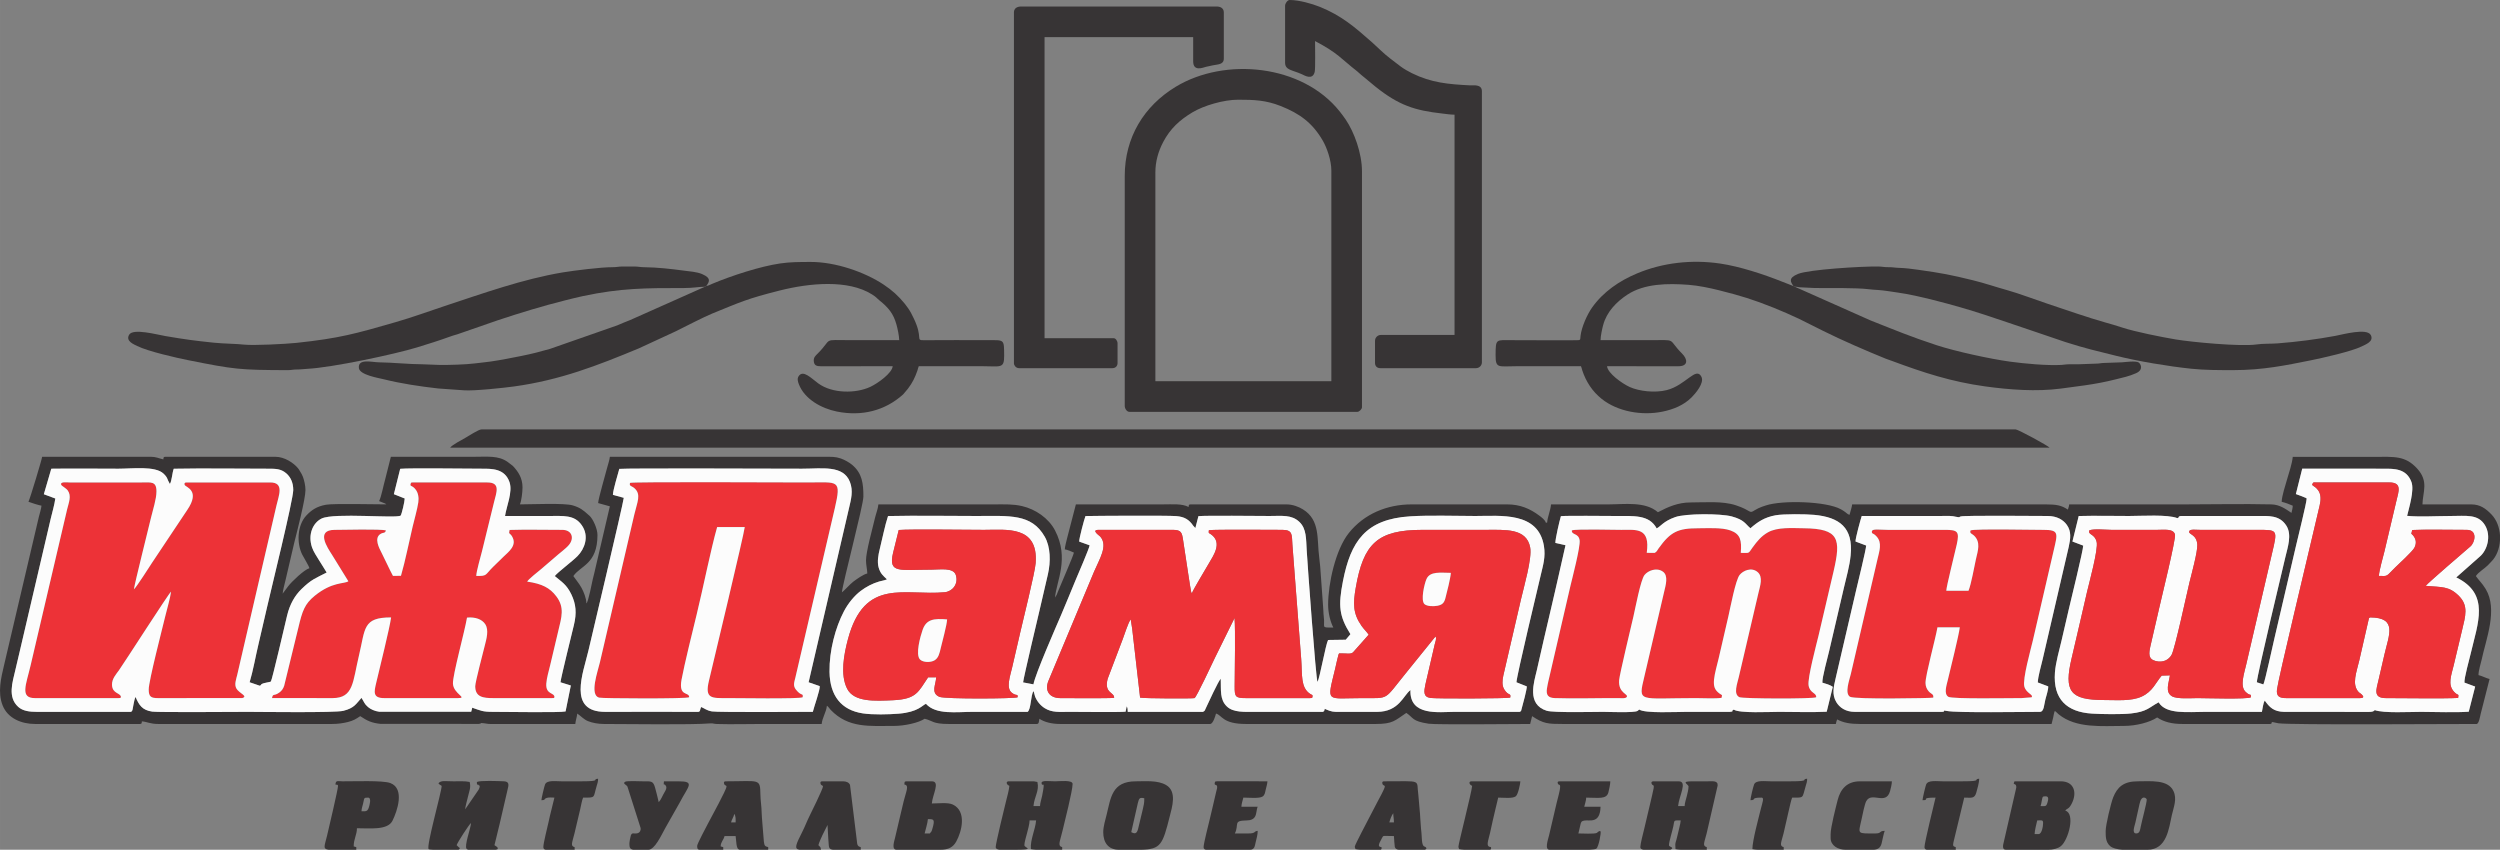
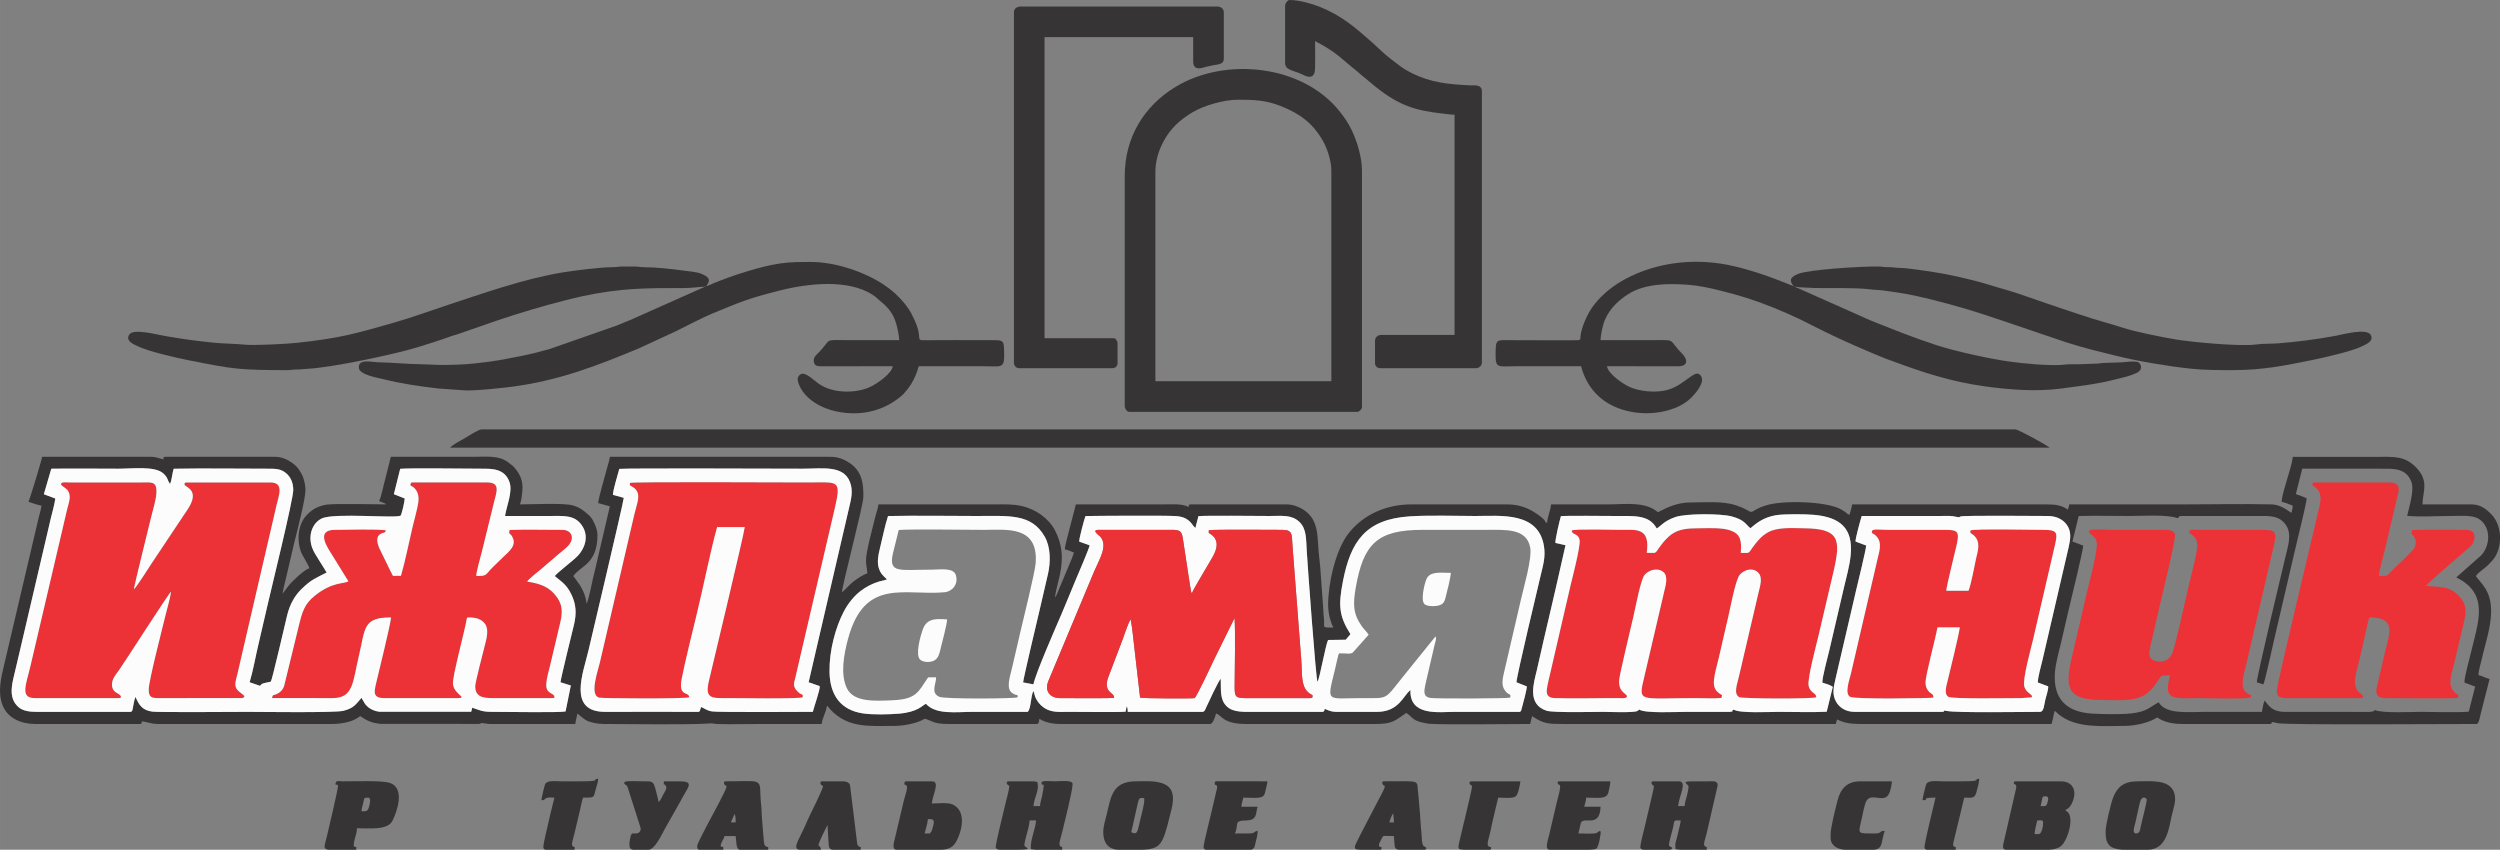
<svg xmlns="http://www.w3.org/2000/svg" xml:space="preserve" width="349.979mm" height="118.957mm" version="1.1" style="shape-rendering:geometricPrecision; text-rendering:geometricPrecision; image-rendering:optimizeQuality; fill-rule:evenodd; clip-rule:evenodd" viewBox="0 0 145549 49472">
  <rect x="0" y="0" width="145549" height="49472" fill="#808080" stroke="none" />
  <defs>
    <style type="text/css">
   
    .fil0 {fill:#373435}
    .fil1 {fill:#ED3237}
    .fil2 {fill:#FCFCFC}
   
  </style>
  </defs>
  <g id="Слой_x0020_1">
    <g id="_730531520">
      <path class="fil0" d="M90875 30051c406,-38 2557,-10 3143,-10 1127,0 1995,-82 2433,722 233,-114 385,-412 1081,-658 609,-216 2657,-212 3292,-38 743,204 779,432 1086,688 405,-355 811,-641 1475,-757 461,-81 1737,-70 2238,-23 1460,138 2289,733 2119,2371 -68,654 -241,1221 -386,1854l-861 3692c-93,398 -413,1546 -398,1852 205,62 448,127 608,243l-355 1450c-889,42 -1865,7 -2770,7 -529,0 -2327,96 -2641,-132 -209,114 73,98 -240,134l-2507 -2c-555,0 -2432,100 -2758,-135l-93 78c-177,124 -1775,57 -2006,57 -516,0 -2890,60 -3289,-65 -1183,-372 -729,-1680 -578,-2336 279,-1215 545,-2418 839,-3639 146,-606 276,-1205 419,-1818l417 -1844 -591 -134c4,-272 240,-1276 323,-1557zm54674 1126l0 286c-29,476 -201,932 -502,1231l-203 214c-208,210 -536,386 -699,630 159,236 361,406 572,756 722,1196 17,2916 -240,4128 -50,240 -180,603 -180,882 225,53 432,178 645,228l-516 2026c-37,146 -102,592 -243,592 -1531,0 -10813,62 -11534,-40 -152,-21 -238,-62 -381,-74 -23,84 -9,114 -114,114l-5085 0c-635,0 -1097,-124 -1480,-380 -426,285 -1221,493 -1935,493 -1281,0 -2779,157 -3801,-677 -91,-74 -124,-130 -221,-195 -53,110 -66,248 -99,394 -32,143 -62,237 -91,365l-11156 0c-573,0 -959,-70 -1329,-266 -35,75 -54,175 -76,266l-15899 0c-861,0 -1124,-14 -1784,-456 -35,153 -78,303 -113,456 -676,0 -5476,50 -5905,-15 -997,-151 -874,-342 -1305,-630 -669,447 -777,645 -1784,645l-7551 0c-1375,0 -1385,-511 -1746,-607 -31,135 -173,607 -341,607l-8728 0c-490,0 -918,-106 -1214,-304 -33,141 -7,304 -152,304l-5123 0c-965,0 -927,-193 -1404,-304 -356,239 -1178,417 -1783,417 -1430,0 -2657,143 -3691,-938 -84,-88 -122,-174 -218,-238 -30,363 -274,706 -303,1063 -1164,0 -2328,0 -3492,0 -870,0 -1749,28 -2619,1 -188,-6 -201,-49 -372,-35 -1131,93 -4808,34 -6192,34 -346,0 -674,-63 -933,-167 -248,-100 -418,-304 -622,-440 -17,200 -98,406 -114,607l-4935 1c-184,-2 -215,-26 -381,-42 -323,-33 -52,4 -301,37l-5724 -2c-518,-54 -781,-182 -1182,-450 -246,166 -385,257 -720,343 -258,66 -586,113 -911,113l-10132 0c-462,0 -626,-125 -949,-152 -9,107 1,152 -114,152l-6109 0c-780,0 -1582,-323 -1882,-1078 -305,-764 -89,-1620 91,-2383l2019 -8604c44,-177 137,-466 151,-645 -102,-8 -675,-187 -758,-227 107,-225 785,-2481 796,-2618l6339 -1c286,0 460,92 720,153 8,-107 -1,-152 113,-152l6413 0c527,0 1061,357 1309,664 10,13 48,62 50,64 43,61 50,82 86,142 57,97 110,174 155,300 69,192 146,496 146,765 0,525 -494,2435 -645,3035l-524 2245c-52,209 -142,550 -159,752l324 -434c195,-260 936,-967 1232,-1046 -10,-108 -343,-643 -418,-796 -330,-662 -291,-1702 236,-2268 303,-325 613,-536 1150,-633 425,-78 2876,-21 3509,-21 -42,-36 1,-14 -92,-60l-325 -129c138,-289 255,-937 355,-1277l328 -1303c1581,0 3162,0 4743,0 895,0 1503,-89 2055,297l301 230c324,342 566,713 566,1256 0,276 -64,804 -152,986 700,0 2587,-91 3088,62 419,128 604,278 898,544l81 71c191,188 449,736 449,1106 0,1705 -997,1783 -1404,2391 155,231 337,428 481,695 114,212 278,596 278,898 117,-86 331,-1250 372,-1411 62,-251 113,-443 169,-704l825 -3538c-227,-53 -447,-134 -683,-190 26,-313 409,-1595 516,-2025 53,-212 151,-476 167,-668l12484 0c421,0 633,-17 965,98 222,77 496,233 656,368 591,496 656,1097 656,1848 0,503 -1210,5066 -1252,5577 132,-88 470,-477 666,-624 194,-145 573,-420 814,-476 -5,-234 -76,-493 -76,-759 0,-508 377,-1855 523,-2474 58,-245 177,-541 198,-789 2251,0 4503,0 6754,0 632,0 1079,-23 1609,99 784,180 1551,706 1921,1418 849,1634 80,2946 -1,3909l100 -167c28,-68 37,-98 63,-164 174,-440 877,-2027 938,-2287 -92,-49 -412,-180 -531,-190 3,-163 107,-535 144,-691l501 -1927 5047 0c585,0 1127,-54 1517,152 9,-107 0,-152 114,-152l5579 0c371,0 719,141 962,290 1016,625 807,1738 945,2773 41,307 87,822 103,1149l125 1734c21,156 12,384 38,569 93,687 -206,656 559,656 -166,-313 -304,-848 -304,-1328 0,-1230 434,-3214 1208,-4180 884,-1103 2212,-1663 3649,-1663l5578 0c747,0 1328,257 1855,650 129,97 340,249 384,413l76 0c29,-349 199,-714 228,-1063 1113,0 2226,0 3339,0 924,0 2141,-190 2884,456 582,-308 1173,-569 1897,-569 836,0 1854,-95 2643,165 952,314 739,519 1107,282 67,-43 128,-73 196,-107 143,-70 268,-108 441,-166 947,-315 3515,-248 4363,221 91,50 175,102 255,162 92,69 143,134 254,163 40,-169 139,-452 152,-607l11270 0c622,0 916,53 1290,304 29,-123 65,-167 76,-304 2239,0 4478,0 6717,0 1666,0 3387,-41 5048,-1 486,12 815,253 1175,495 29,-122 73,-276 76,-418 -161,-77 -456,-183 -645,-227 7,-326 219,-981 317,-1315 108,-369 298,-938 328,-1303 1581,0 3162,0 4743,0 1177,0 1805,-79 2502,685 685,752 323,1357 306,2084l2846 0c518,0 848,250 1167,579 312,321 475,773 503,1234zm-82719 354c-9,-170 296,-1316 366,-1486 543,-15 4745,-40 5279,2 494,38 753,209 996,563l122 133 179 -693c488,-46 3394,-9 4134,-9 741,0 1290,-88 1746,347 417,398 384,981 425,1670 43,735 535,7502 628,7645 131,-225 476,-2188 616,-2443l1028 -15 273 -323c-659,-1054 -718,-1647 -436,-3088 452,-2312 1315,-3610 3911,-3773 1193,-75 2577,-20 3800,-20 1472,0 3658,-263 3990,1745 105,638 -51,1118 -182,1682 -125,536 -1400,5851 -1418,6254l603 240c14,130 -231,1074 -304,1315 -45,150 0,101 -109,167 -1264,0 -2529,0 -3794,0 -885,0 -2627,275 -2567,-1267 -410,295 -653,1266 -1949,1268l-2392 0c-265,-2 -463,-95 -644,-177 -79,164 26,92 -114,176 -1302,0 -2605,0 -3908,0 -639,0 -1297,52 -1678,-311 -426,-405 -337,-942 -360,-1617 -130,111 -753,1466 -863,1703 -61,132 -49,165 -173,225l-4378 0c-6,-170 1,-210 -60,-324l-66 315c-338,37 -2722,9 -3275,9 -571,0 -1003,55 -1432,-214 -243,-152 -458,-403 -566,-691 -34,-91 -45,-219 -89,-302 -165,230 -136,1057 -341,1207 -1063,0 -2125,0 -3188,0 -953,0 -2148,185 -2732,-468 -214,82 -449,482 -1590,574 -596,48 -1495,70 -2078,-16 -1269,-188 -1925,-1036 -1946,-2419 -20,-1244 352,-2598 838,-3523 253,-483 617,-916 975,-1187 316,-239 687,-437 1083,-552 127,-37 334,-65 448,-126 -215,-202 -386,-331 -486,-694 -90,-327 -18,-728 63,-1050 153,-610 302,-1385 486,-1939 1707,-37 3455,-3 5167,-3 1898,0 3185,-152 3958,1208 337,592 352,1450 184,2179 -163,705 -319,1377 -486,2094 -77,330 -942,3965 -960,4207l603 114c104,-598 1360,-3455 1616,-4052 274,-638 553,-1335 833,-2005 135,-323 792,-1837 822,-2038l-608 -217zm45198 -4c-14,-172 296,-1293 361,-1485l4564 -1c245,0 508,-16 745,12 80,10 272,59 316,57 174,-8 -14,4 134,-42 223,-70 4461,-27 5066,-27 546,0 911,228 1118,520 268,379 218,789 109,1275l-1522 6562c-80,352 -269,980 -279,1335l606 228c16,167 -116,577 -165,763 -78,292 -71,720 -322,720 -892,0 -4860,67 -5424,-54 -325,-69 18,54 -306,54l-5047 0c-536,0 -886,-254 -1075,-571 -259,-437 -156,-875 -42,-1359l1202 -5166c89,-389 579,-2371 581,-2587l-620 -234zm-72345 -2718c13,-312 284,-1168 372,-1510 385,-49 9774,-11 10643,-11 1165,0 2397,-227 2785,771 204,527 66,1013 -56,1532l-2350 10131 647 224c28,213 -336,1210 -402,1498 -452,0 -5551,35 -5878,-26 -325,-61 -399,-167 -628,-255 -86,205 -31,249 -151,281 -1809,0 -3618,-6 -5427,0 -2216,7 -1285,-2259 -979,-3570 63,-268 2031,-8584 2057,-8891l-633 -174zm104459 1224c712,70 1774,8 2523,8 915,0 1610,-128 2011,538 384,639 121,1485 -321,1841l-1353 1197c1986,963 1252,2669 841,4435 -76,327 -383,1419 -364,1688l624 233 -373 1462c-851,60 -1896,9 -2772,9 -662,0 -2186,87 -2695,-100 -39,1 -22,103 -339,103l-4936 -2c-616,-10 -859,-272 -1134,-656 -99,150 -122,467 -167,655 -1097,0 -2193,0 -3290,0 -1025,0 -2291,164 -2722,-556 -551,295 -670,547 -1611,650 -544,60 -1707,44 -2271,8 -1462,-92 -2272,-837 -2156,-2393 44,-584 256,-1304 384,-1853 142,-609 285,-1229 429,-1850 116,-500 837,-3431 834,-3685l-627 -238 365 -1484c969,-26 1968,-2 2935,-2 728,0 2243,-101 2809,126 196,-92 -33,-69 189,-126 1493,0 2985,0 4478,0 627,0 1281,-67 1680,567 333,529 76,1247 -59,1825 -126,542 -1658,6917 -1662,7289l381 125c99,-187 541,-2263 641,-2671l1263 -5419c108,-467 604,-2450 618,-2734 -8,-7 -21,-26 -25,-18 -5,8 -20,-14 -26,-17l-245 -101c-125,-46 -224,-84 -334,-123l371 -1480c1595,1 3177,4 4759,4 601,-1 1310,-12 1600,778 174,475 -138,1476 -253,1967zm-110739 8c831,6 1664,0 2496,0 926,0 1539,-81 1972,539 451,644 162,1380 -250,1797 -307,310 -1146,936 -1323,1161 400,339 685,485 964,1065 276,575 317,1090 151,1782 -134,558 -741,2999 -783,3337l603 187 -306 1511c-329,78 -3432,22 -4216,24 -632,2 -711,-70 -1217,-242l-61 233 -5359 1c-253,-30 -503,-147 -649,-273 -223,-191 -212,-279 -379,-532 -323,343 -395,585 -1060,753 -487,122 -4843,60 -5542,60 -602,0 -5216,37 -5580,-14 -582,-83 -772,-378 -972,-854 -62,110 -91,302 -121,441 -51,240 -38,396 -158,427 -1821,0 -3643,-4 -5464,0 -445,1 -826,-53 -1090,-292 -633,-573 -322,-1456 -171,-2122 85,-373 177,-746 259,-1101 343,-1483 694,-2955 1037,-4440l774 -3313c90,-377 212,-784 262,-1153l-668 -249 434 -1486c1299,-19 2609,0 3906,0 816,0 2143,-174 2627,285 265,251 188,300 371,603 113,-167 136,-662 226,-886 1811,-34 3651,-1 5466,-2 474,-1 777,4 1085,270 238,205 407,526 406,971 -2,572 -1319,5910 -1506,6737 -166,733 -336,1474 -514,2218 -173,722 -315,1553 -520,2237l594 204c154,-89 -6,-18 107,-96 128,-87 483,-104 538,-155 61,-57 851,-3450 940,-3827 162,-684 464,-1185 841,-1552 581,-565 798,-619 1465,-962 -134,-240 -287,-453 -438,-707 -139,-234 -327,-497 -416,-762 -250,-743 52,-1426 559,-1674 727,-356 4396,11 4605,-175 74,-132 225,-794 235,-992l-632 -252 368 -1477c615,-53 3869,-6 4767,-6 581,-1 1326,-10 1598,785 195,570 -184,1422 -261,1968z" />
      <path class="fil1" d="M2035 40644l4857 0c152,0 83,0 150,-50 -2,-264 -504,-188 -522,-719 -12,-360 252,-635 401,-846 363,-517 2906,-4490 3036,-4582 -52,399 -220,950 -323,1378 -175,729 -977,3820 -977,4314 0,431 136,505 550,505l4896 -3c363,-104 -175,-279 -336,-548 -145,-241 -15,-548 46,-814l1140 -4926c257,-1111 508,-2190 766,-3298 127,-545 253,-1078 378,-1632 128,-567 473,-1336 -363,-1336l-4895 0c-87,0 -127,70 -87,149 71,139 928,312 148,1455l-2049 3073c-94,142 -911,1428 -1055,1547 46,-362 844,-3526 998,-4183 108,-461 315,-1069 315,-1522 0,-601 -321,-519 -851,-519l-4212 0c-164,0 -577,-64 -476,154 19,41 284,188 375,315 229,321 58,705 -35,1088l-2123 9071c-266,1153 -650,1929 248,1929z" />
      <path class="fil1" d="M23344 33522l-466 7c-238,-448 -439,-905 -677,-1375 -119,-235 -443,-830 -42,-1070 177,-106 249,-15 312,-202 -323,-95 -2476,-35 -2981,-34 -1146,1 -406,1062 -162,1449l954 1544c-242,164 -938,16 -1958,845 -589,479 -723,886 -952,1852l-827 3387c-59,173 -142,294 -287,397 -325,230 -364,27 -421,319l3521 3c1241,0 1173,-949 1540,-2474 378,-1576 211,-2228 1872,-2223 -89,647 -654,2903 -864,3796 -128,543 -217,901 468,901l4288 0c602,0 -266,-242 -291,-848 -20,-490 684,-3030 819,-3839 482,-45 874,94 1065,390 216,336 68,850 -26,1220 -91,363 -561,2157 -561,2382 -1,633 453,695 1043,695l3416 0c178,0 105,-12 156,-50 -2,-293 -521,-137 -477,-797 22,-326 146,-736 221,-1052 157,-666 319,-1349 478,-2019 190,-795 380,-1354 -117,-2008 -378,-498 -831,-731 -1694,-857 54,-124 643,-589 785,-706l838 -718c235,-216 618,-485 806,-711 329,-397 176,-878 -389,-878 -902,0 -2214,-26 -3067,5 -69,272 12,157 142,372 318,526 -196,895 -487,1179 -214,209 -403,388 -615,599 -489,484 -327,538 -979,528 8,-288 255,-1112 334,-1439l702 -2863c132,-552 402,-1142 -394,-1142l-4364 0c-75,0 -80,19 -99,79 -59,184 86,55 303,350 133,181 185,447 143,733 -62,416 -231,995 -331,1419 -224,942 -415,1941 -678,2854z" />
      <path class="fil1" d="M36681 28112c-70,201 99,173 256,312 410,364 159,809 -7,1528l-2006 8617c-119,513 -617,1886 -49,2047 186,53 5126,77 5248,-22 7,-341 -631,-7 -444,-1025 160,-869 668,-2924 886,-3817 359,-1465 817,-3770 1187,-5067l1607 0c-41,404 -1872,8060 -2088,8963 -251,1046 171,996 1063,996 489,0 4254,58 4399,-50 30,-282 -57,-23 -391,-441 -183,-229 -106,-414 -34,-712 112,-468 219,-940 329,-1415l1963 -8427c395,-1712 205,-1512 -1560,-1512 -1455,0 -10183,-46 -10359,25z" />
      <path class="fil2" d="M22201 32154c238,470 439,927 677,1375l466 -7c263,-913 454,-1912 678,-2854 100,-424 269,-1003 331,-1419 42,-286 -10,-552 -143,-733 -217,-295 -362,-166 -303,-350 19,-60 24,-79 99,-79l4364 0c796,0 526,590 394,1142l-702 2863c-79,327 -326,1151 -334,1439 652,10 490,-44 979,-528 212,-211 401,-390 615,-599 291,-284 805,-653 487,-1179 -130,-215 -211,-100 -142,-372 853,-31 2165,-5 3067,-5 565,0 718,481 389,878 -188,226 -571,495 -806,711l-838 718c-142,117 -731,582 -785,706 863,126 1316,359 1694,857 497,654 307,1213 117,2008 -159,670 -321,1353 -478,2019 -75,316 -199,726 -221,1052 -44,660 475,504 477,797 -51,38 22,50 -156,50l-3416 0c-590,0 -1044,-62 -1043,-695 0,-225 470,-2019 561,-2382 94,-370 242,-884 26,-1220 -191,-296 -583,-435 -1065,-390 -135,809 -839,3349 -819,3839 25,606 893,848 291,848l-4288 0c-685,0 -596,-358 -468,-901 210,-893 775,-3149 864,-3796 -1661,-5 -1494,647 -1872,2223 -367,1525 -299,2474 -1540,2474l-3521 -3c57,-292 96,-89 421,-319 145,-103 228,-224 287,-397l827 -3387c229,-966 363,-1373 952,-1852 1020,-829 1716,-681 1958,-845l-954 -1544c-244,-387 -984,-1448 162,-1449 505,-1 2658,-61 2981,34 -63,187 -135,96 -312,202 -401,240 -77,835 42,1070zm-15159 8440c-67,50 2,50 -150,50l-4857 0c-898,0 -514,-776 -248,-1929l2123 -9071c93,-383 264,-767 35,-1088 -91,-127 -356,-274 -375,-315 -101,-218 312,-154 476,-154l4212 0c530,0 851,-82 851,519 0,453 -207,1061 -315,1522 -154,657 -952,3821 -998,4183 144,-119 961,-1405 1055,-1547l2049 -3073c780,-1143 -77,-1316 -148,-1455 -40,-79 0,-149 87,-149l4895 0c836,0 491,769 363,1336 -125,554 -251,1087 -378,1632 -258,1108 -509,2187 -766,3298l-1140 4926c-61,266 -191,573 -46,814 161,269 699,444 336,548l-4896 3c-414,0 -550,-74 -550,-505 0,-494 802,-3585 977,-4314 103,-428 271,-979 323,-1378 -130,92 -2673,4065 -3036,4582 -149,211 -413,486 -401,846 18,531 520,455 522,719zm22361 -10553c77,-546 456,-1398 261,-1968 -272,-795 -1017,-786 -1598,-785 -898,0 -4152,-47 -4767,6l-368 1477 632 252c-10,198 -161,860 -235,992 -209,186 -3878,-181 -4605,175 -507,248 -809,931 -559,1674 89,265 277,528 416,762 151,254 304,467 438,707 -667,343 -884,397 -1465,962 -377,367 -679,868 -841,1552 -89,377 -879,3770 -940,3827 -55,51 -410,68 -538,155 -113,78 47,7 -107,96l-594 -204c205,-684 347,-1515 520,-2237 178,-744 348,-1485 514,-2218 187,-827 1504,-6165 1506,-6737 1,-445 -168,-766 -406,-971 -308,-266 -611,-271 -1085,-270 -1815,1 -3655,-32 -5466,2 -90,224 -113,719 -226,886 -183,-303 -106,-352 -371,-603 -484,-459 -1811,-285 -2627,-285 -1297,0 -2607,-19 -3906,0l-434 1486 668 249c-50,369 -172,776 -262,1153l-774 3313c-343,1485 -694,2957 -1037,4440 -82,355 -174,728 -259,1101 -151,666 -462,1549 171,2122 264,239 645,293 1090,292 1821,-4 3643,0 5464,0 120,-31 107,-187 158,-427 30,-139 59,-331 121,-441 200,476 390,771 972,854 364,51 4978,14 5580,14 699,0 5055,62 5542,-60 665,-168 737,-410 1060,-753 167,253 156,341 379,532 146,126 396,243 649,273l5359 -1 61 -233c506,172 585,244 1217,242 784,-2 3887,54 4216,-24l306 -1511 -603 -187c42,-338 649,-2779 783,-3337 166,-692 125,-1207 -151,-1782 -279,-580 -564,-726 -964,-1065 177,-225 1016,-851 1323,-1161 412,-417 701,-1153 250,-1797 -433,-620 -1046,-539 -1972,-539 -832,0 -1665,6 -2496,0z" />
      <path class="fil2" d="M54034 39436c-569,835 -661,1266 -2033,1331 -1067,50 -2280,118 -2681,-670 -417,-819 -184,-2010 43,-2869 965,-3648 3328,-2524 5646,-2750 431,-43 809,-473 637,-1005 -143,-444 -943,-308 -1396,-308 -1883,0 -2545,246 -2257,-975 106,-452 217,-885 330,-1334 691,-58 3987,-8 4962,-8 1297,0 3173,-271 3011,1932 -40,545 -731,3312 -906,4077 -153,670 -309,1328 -464,2006 -113,491 -374,1199 -15,1471 299,227 334,15 336,260 -104,87 -4234,113 -4555,-24 -532,-228 -188,-745 -192,-1138l-466 4zm25650 -2484c-120,-179 -277,-317 -412,-509 -516,-734 -497,-1319 -344,-2208 446,-2591 1266,-3388 3895,-3387 1215,0 2429,0 3643,0 1168,0 2400,-113 2620,1018 124,632 -380,2348 -536,3033l-1027 4433c-62,280 -83,578 50,799 250,417 410,183 352,484 -163,57 -4304,70 -4646,20 -428,-62 -378,-380 -293,-787l544 -2341c33,-138 121,-330 44,-452l-1748 2163c-1273,1564 -914,1426 -2494,1426 -2159,0 -2091,326 -1598,-1720 26,-108 169,-765 189,-802 63,-112 -20,-72 189,-81 249,-10 515,64 657,-59l915 -1030zm-15197 2570c-223,851 404,774 376,1106 -323,38 -2625,16 -3138,16 -602,0 -929,-413 -687,-1002l2661 -6367c311,-729 819,-1503 360,-2032 -58,-66 -559,-395 -95,-395l4326 0c493,0 527,169 593,618l316 2076c27,172 54,347 81,524l67 383c44,119 11,39 46,87 75,-217 826,-1450 1008,-1771 228,-401 796,-1177 95,-1662 -131,-90 -142,-36 -115,-236 373,-48 3636,-19 4284,-19 624,0 537,325 579,860l514 6686c66,899 -45,1627 512,1999 168,112 144,11 143,201 -68,50 3,50 -154,50l-3719 0c-625,0 -662,-80 -659,-695 4,-981 51,-3241 -7,-3967 -379,774 -766,1545 -1153,2339 -122,252 -1069,2291 -1179,2323 -120,34 -2912,23 -3166,-28l-396 -3444c-22,-194 -43,-382 -65,-571l-79 -504c-2,-18 -7,-22 -13,-31 -147,203 -347,854 -459,1147l-877 2309zm-1049 -7774c-30,201 -687,1715 -822,2038 -280,670 -559,1367 -833,2005 -256,597 -1512,3454 -1616,4052l-603 -114c18,-242 883,-3877 960,-4207 167,-717 323,-1389 486,-2094 168,-729 153,-1587 -184,-2179 -773,-1360 -2060,-1208 -3958,-1208 -1712,0 -3460,-34 -5167,3 -184,554 -333,1329 -486,1939 -81,322 -153,723 -63,1050 100,363 271,492 486,694 -114,61 -321,89 -448,126 -396,115 -767,313 -1083,552 -358,271 -722,704 -975,1187 -486,925 -858,2279 -838,3523 21,1383 677,2231 1946,2419 583,86 1482,64 2078,16 1141,-92 1376,-492 1590,-574 584,653 1779,468 2732,468 1063,0 2125,0 3188,0 205,-150 176,-977 341,-1207 44,83 55,211 89,302 108,288 323,539 566,691 429,269 861,214 1432,214 553,0 2937,28 3275,-9l66 -315c61,114 54,154 60,324l4378 0c124,-60 112,-93 173,-225 110,-237 733,-1592 863,-1703 23,675 -66,1212 360,1617 381,363 1039,311 1678,311 1303,0 2606,0 3908,0 140,-84 35,-12 114,-176 181,82 379,175 644,177l2392 0c1296,-2 1539,-973 1949,-1268 -60,1542 1682,1267 2567,1267 1265,0 2530,0 3794,0 109,-66 64,-17 109,-167 73,-241 318,-1185 304,-1315l-603 -240c18,-403 1293,-5718 1418,-6254 131,-564 287,-1044 182,-1682 -332,-2008 -2518,-1745 -3990,-1745 -1223,0 -2607,-55 -3800,20 -2596,163 -3459,1461 -3911,3773 -282,1441 -223,2034 436,3088l-273 323 -1028 15c-140,255 -485,2218 -616,2443 -93,-143 -585,-6910 -628,-7645 -41,-689 -8,-1272 -425,-1670 -456,-435 -1005,-347 -1746,-347 -740,0 -3646,-37 -4134,9l-179 693 -122 -133c-243,-354 -502,-525 -996,-563 -534,-42 -4736,-17 -5279,-2 -70,170 -375,1316 -366,1486l608 217z" />
      <path class="fil1" d="M96332 32189l-459 -3c210,-1484 -601,-1338 -1476,-1338 -417,0 -2696,-62 -2886,34 -16,286 389,139 454,572 55,369 -435,2231 -534,2653l-1182 5110c-66,287 -142,581 -186,866 -60,390 74,547 461,561 1029,39 2551,-4 3683,0 115,0 433,42 501,-63 118,-184 -499,-213 -443,-975 25,-348 726,-3248 836,-3730 116,-507 417,-2110 641,-2397 199,-254 705,-462 1073,-196 330,237 161,782 69,1180 -382,1658 -761,3279 -1151,4927 -368,1554 -360,1254 2990,1254 396,0 1154,42 1507,-16 36,-225 51,-125 -116,-247 -292,-214 -358,-426 -324,-811 31,-356 187,-883 271,-1244 190,-819 382,-1640 569,-2463 119,-526 413,-2084 649,-2387 193,-248 692,-478 1051,-168 326,280 142,806 52,1188 -383,1641 -774,3291 -1151,4925 -90,390 -327,997 37,1169 203,96 4337,106 4469,4 26,-267 -364,-227 -442,-688 -72,-422 465,-2419 579,-2898 299,-1264 586,-2493 879,-3754 435,-1877 326,-2478 -1731,-2499 -705,-7 -1537,-76 -2091,236 -389,219 -630,519 -883,864 -290,394 -144,334 -700,334 56,-722 -7,-1096 -610,-1310 -504,-178 -1298,-124 -1863,-124 -1184,-1 -1615,204 -2305,1162 -87,120 -107,208 -238,272z" />
      <path class="fil1" d="M61725 40644c513,0 2815,22 3138,-16 28,-332 -599,-255 -376,-1106l877 -2309c112,-293 312,-944 459,-1147 6,9 11,13 13,31l79 504c22,189 43,377 65,571l396 3444c254,51 3046,62 3166,28 110,-32 1057,-2071 1179,-2323 387,-794 774,-1565 1153,-2339 58,726 11,2986 7,3967 -3,615 34,695 659,695l3719 0c157,0 86,0 154,-50 1,-190 25,-89 -143,-201 -557,-372 -446,-1100 -512,-1999l-514 -6686c-42,-535 45,-860 -579,-860 -648,0 -3911,-29 -4284,19 -27,200 -16,146 115,236 701,485 133,1261 -95,1662 -182,321 -933,1554 -1008,1771 -35,-48 -2,32 -46,-87l-67 -383c-27,-177 -54,-352 -81,-524l-316 -2076c-66,-449 -100,-618 -593,-618l-4326 0c-464,0 37,329 95,395 459,529 -49,1303 -360,2032l-2661 6367c-242,589 85,1002 687,1002z" />
      <path class="fil0" d="M67265 10054c0,-653 170,-1241 455,-1784 408,-778 954,-1278 1692,-1723 668,-404 1832,-742 2672,-742 925,0 1612,25 2478,368 1110,438 1856,986 2454,2023 229,397 495,1128 495,1744l0 12254 -10246 0 0 -12140zm-1783 189l0 13393c0,156 127,341 265,341l13282 0c105,0 265,-160 265,-265l0 -13734c0,-1059 -456,-2298 -955,-3028 -112,-163 -220,-306 -340,-458 -2178,-2743 -6679,-3181 -9551,-1439 -1856,1126 -2966,2956 -2966,5190z" />
      <path class="fil0" d="M26207 26064l93121 0c-81,-111 -1837,-1063 -1973,-1063l-89327 0c-161,0 -729,371 -946,496 -164,94 -771,411 -875,567z" />
-       <path class="fil2" d="M121505 34463c115,-496 661,-2478 562,-2907 -116,-500 -514,-395 -431,-674 221,-113 988,-34 1297,-34l2656 0c403,0 956,-84 1040,279 58,250 -806,3770 -927,4303 -166,729 -337,1448 -499,2163 -101,446 -146,778 297,891 442,113 760,-73 926,-354 192,-324 888,-3583 1045,-4227 115,-471 472,-1765 455,-2182 -29,-655 -581,-593 -459,-814 59,-106 395,-59 627,-59l3301 0c1228,0 1213,-30 882,1372l-1501 6462c-118,513 -382,1260 -46,1591 310,306 322,49 318,321 -164,131 -2679,50 -3106,50 -389,0 -1209,66 -1495,-110 -408,-250 -183,-760 -114,-1214l-478 15c-344,389 -515,923 -1175,1223 -611,278 -1444,197 -2164,198 -2008,1 -2368,-500 -1904,-2446 306,-1283 595,-2570 893,-3847zm15831 5845c0,1 525,336 55,336l-4288 0c-390,0 -586,-97 -538,-506 71,-596 1850,-7988 2096,-9063 128,-556 258,-1108 391,-1660 76,-319 80,-645 -96,-880 -225,-300 -413,-234 -310,-393 52,-80 54,-55 164,-55l4288 0c769,0 553,511 416,1091l-688 2908c-87,366 -314,1124 -327,1443 561,17 397,45 941,-484 220,-214 1015,-942 1124,-1153 260,-502 -165,-801 -178,-821l52 -214c584,-39 2463,-9 3176,-9 640,0 487,729 212,966 -255,220 -2480,2127 -2602,2294 948,84 1361,7 1943,597 557,565 373,1153 177,1974 -165,694 -327,1372 -490,2056 -140,581 -364,1123 18,1538 252,274 287,67 241,361 -713,47 -3304,10 -4205,10 -774,0 -556,-511 -424,-1085 111,-485 223,-959 335,-1447 259,-1139 778,-2155 -821,-2166 -114,72 -37,-50 -101,145l-537 2346c-155,677 -471,1421 -24,1871zm2806 -10275c115,-491 427,-1492 253,-1967 -290,-790 -999,-779 -1600,-778 -1582,0 -3164,-3 -4759,-4l-371 1480c110,39 209,77 334,123l245 101c6,3 21,25 26,17 4,-8 17,11 25,18 -14,284 -510,2267 -618,2734l-1263 5419c-100,408 -542,2484 -641,2671l-381 -125c4,-372 1536,-6747 1662,-7289 135,-578 392,-1296 59,-1825 -399,-634 -1053,-567 -1680,-567 -1493,0 -2985,0 -4478,0 -222,57 7,34 -189,126 -566,-227 -2081,-126 -2809,-126 -967,0 -1966,-24 -2935,2l-365 1484 627 238c3,254 -718,3185 -834,3685 -144,621 -287,1241 -429,1850 -128,549 -340,1269 -384,1853 -116,1556 694,2301 2156,2393 564,36 1727,52 2271,-8 941,-103 1060,-355 1611,-650 431,720 1697,556 2722,556 1097,0 2193,0 3290,0 45,-188 68,-505 167,-655 275,384 518,646 1134,656l4936 2c317,0 300,-102 339,-103 509,187 2033,100 2695,100 876,0 1921,51 2772,-9l373 -1462 -624 -233c-19,-269 288,-1361 364,-1688 411,-1766 1145,-3472 -841,-4435l1353 -1197c442,-356 705,-1202 321,-1841 -401,-666 -1096,-538 -2011,-538 -749,0 -1811,62 -2523,-8z" />
      <path class="fil1" d="M133103 40644l4288 0c470,0 -55,-335 -55,-336 -447,-450 -131,-1194 24,-1871l537 -2346c64,-195 -13,-73 101,-145 1599,11 1080,1027 821,2166 -112,488 -224,962 -335,1447 -132,574 -350,1085 424,1085 901,0 3492,37 4205,-10 46,-294 11,-87 -241,-361 -382,-415 -158,-957 -18,-1538 163,-684 325,-1362 490,-2056 196,-821 380,-1409 -177,-1974 -582,-590 -995,-513 -1943,-597 122,-167 2347,-2074 2602,-2294 275,-237 428,-966 -212,-966 -713,0 -2592,-30 -3176,9l-52 214c13,20 438,319 178,821 -109,211 -904,939 -1124,1153 -544,529 -380,501 -941,484 13,-319 240,-1077 327,-1443l688 -2908c137,-580 353,-1091 -416,-1091l-4288 0c-110,0 -112,-25 -164,55 -103,159 85,93 310,393 176,235 172,561 96,880 -133,552 -263,1104 -391,1660 -246,1075 -2025,8467 -2096,9063 -48,409 148,506 538,506z" />
      <path class="fil1" d="M115040 32548c-102,459 -273,1446 -434,1845l-1293 -2c1,-229 517,-2274 609,-2693 170,-766 47,-852 -703,-850l-3302 0c-474,0 -945,-91 -939,109 5,159 53,32 279,281 333,365 159,848 51,1313l-1552 6682c-84,362 -374,1130 -50,1333 261,163 4740,84 4848,51 38,-221 -135,-207 -273,-375 -103,-125 -175,-268 -178,-481 -6,-445 574,-2540 696,-3239l1299 2c-55,472 -535,2376 -700,3078 -75,316 -239,802 36,967 229,137 3513,74 4262,75l584 -46c122,-165 -311,-226 -423,-625 -119,-425 382,-2194 493,-2674l1211 -5232c241,-1030 329,-1221 -612,-1219 -573,1 -3997,-73 -4227,34 -56,190 66,167 206,301 407,389 217,890 112,1365z" />
      <path class="fil1" d="M121636 30882c-83,279 315,174 431,674 99,429 -447,2411 -562,2907 -298,1277 -587,2564 -893,3847 -464,1946 -104,2447 1904,2446 720,-1 1553,80 2164,-198 660,-300 831,-834 1175,-1223l478 -15c-69,454 -294,964 114,1214 286,176 1106,110 1495,110 427,0 2942,81 3106,-50 4,-272 -8,-15 -318,-321 -336,-331 -72,-1078 46,-1591l1501 -6462c331,-1402 346,-1372 -882,-1372l-3301 0c-232,0 -568,-47 -627,59 -122,221 430,159 459,814 17,417 -340,1711 -455,2182 -157,644 -853,3903 -1045,4227 -166,281 -484,467 -926,354 -443,-113 -398,-445 -297,-891 162,-715 333,-1434 499,-2163 121,-533 985,-4053 927,-4303 -84,-363 -637,-279 -1040,-279l-2656 0c-309,0 -1076,-79 -1297,34z" />
-       <path class="fil1" d="M84468 33352c-27,348 -227,1126 -318,1475 -67,259 -172,387 -467,441 -240,44 -604,33 -749,-96 -235,-209 -10,-1166 111,-1451 206,-483 831,-369 1423,-369zm-4784 3600l-915 1030c-142,123 -408,49 -657,59 -209,9 -126,-31 -189,81 -20,37 -163,694 -189,802 -493,2046 -561,1720 1598,1720 1580,0 1221,138 2494,-1426l1748 -2163c77,122 -11,314 -44,452l-544 2341c-85,407 -135,725 293,787 342,50 4483,37 4646,-20 58,-301 -102,-67 -352,-484 -133,-221 -112,-519 -50,-799l1027 -4433c156,-685 660,-2401 536,-3033 -220,-1131 -1452,-1018 -2620,-1018 -1214,0 -2428,0 -3643,0 -2629,-1 -3449,796 -3895,3387 -153,889 -172,1474 344,2208 135,192 292,330 412,509z" />
-       <path class="fil1" d="M55140 36063c-17,344 -281,1284 -371,1671 -72,309 -129,569 -358,709 -225,138 -669,132 -847,-46 -284,-283 23,-1361 147,-1718 219,-630 651,-679 1429,-616zm-1106 3373l466 -4c4,393 -340,910 192,1138 321,137 4451,111 4555,24 -2,-245 -37,-33 -336,-260 -359,-272 -98,-980 15,-1471 155,-678 311,-1336 464,-2006 175,-765 866,-3532 906,-4077 162,-2203 -1714,-1932 -3011,-1932 -975,0 -4271,-50 -4962,8 -113,449 -224,882 -330,1334 -288,1221 374,975 2257,975 453,0 1253,-136 1396,308 172,532 -206,962 -637,1005 -2318,226 -4681,-898 -5646,2750 -227,859 -460,2050 -43,2869 401,788 1614,720 2681,670 1372,-65 1464,-496 2033,-1331z" />
      <path class="fil0" d="M41120 16655l-76 38 -4358 1941c-248,99 -493,195 -752,310l-3908 1366c-562,163 -1072,294 -1673,414 -563,112 -1207,242 -1800,326 -302,42 -631,73 -914,109 -509,66 -1503,95 -2041,88l-1023 -39c-697,3 -1784,-107 -2506,-113 -415,-3 -1242,-242 -1175,336 47,399 1146,575 1442,649 1016,254 2119,418 3181,538l1489 105c583,49 2355,-145 2922,-223 2694,-373 4854,-1217 7268,-2219l2153 -996c466,-233 1664,-847 2118,-1031 1661,-674 1995,-852 3933,-1341 1720,-434 3972,-652 5367,227 277,174 279,225 441,355 511,411 810,763 985,1406 65,237 153,632 159,903 -923,0 -1847,0 -2770,0 -1788,0 -1056,-138 -1982,787 -115,115 -250,217 -219,460 29,226 160,272 415,273l4177 -3c-34,404 -872,1001 -1303,1202 -841,395 -2214,399 -3034,-204 -434,-320 -871,-791 -1130,-430 -108,150 -59,320 7,490 333,857 1306,1400 2212,1582 1448,292 2809,-50 3860,-1003l277 -330c264,-349 403,-637 548,-1046 34,-98 41,-178 81,-261 1239,0 2479,0 3718,0 1032,0 1259,156 1253,-606 -7,-980 26,-911 -949,-911 -1240,0 -2483,-10 -3722,3 -511,6 -30,-104 -591,-1268 -107,-222 -192,-395 -324,-587 -64,-95 -120,-170 -194,-261 -371,-456 -732,-786 -1233,-1119 -1108,-737 -2811,-1326 -4257,-1321 -671,3 -1180,1 -1773,88 -1153,167 -2844,717 -3941,1180 -147,62 -195,98 -358,136z" />
      <path class="fil0" d="M104491 16693l-76 -38 -656 -255c-1076,-430 -2476,-890 -3610,-1056 -1663,-245 -3347,-49 -4826,568 -1042,435 -1982,1075 -2633,1995 -288,407 -608,1127 -671,1644 -29,234 26,255 -236,257 -1237,10 -2484,-4 -3723,-4 -972,0 -981,-111 -987,873 -4,797 170,644 1215,644 1252,0 2504,0 3756,0 37,76 46,155 72,233 217,659 585,1232 1136,1671 934,744 2340,983 3526,743 641,-130 1251,-375 1708,-835 217,-218 753,-832 571,-1196 -311,-623 -907,490 -2018,774 -700,178 -1616,63 -2149,-176 -435,-195 -1293,-800 -1328,-1214l4138 2c614,4 549,-418 235,-732 -912,-912 -203,-787 -1982,-787 -923,0 -1847,0 -2770,0 6,-264 92,-651 151,-873 202,-766 763,-1350 1411,-1776 990,-652 2356,-664 3558,-573 574,43 1245,183 1771,316 1295,325 1998,542 3192,1020 527,211 974,413 1478,646l1391 696c1082,541 2541,1174 3652,1623 145,58 248,87 390,140 1817,674 3428,1201 5396,1473 1418,195 2974,315 4411,127l1405 -190c627,-90 1172,-193 1749,-338 438,-109 824,-187 1225,-368 458,-207 259,-553 152,-622 -175,-113 -788,-21 -975,-11l-1026 36c-215,3 -262,41 -491,41l-1025 37c-165,-1 -329,0 -494,-1 -231,-1 -311,29 -493,39 -836,45 -2146,-75 -2996,-192 -1158,-160 -3168,-597 -4276,-960 -1518,-499 -2388,-866 -3836,-1439l-4412 -1962z" />
      <path class="fil0" d="M59031 721l0 20449c0,62 86,265 303,265l5427 0c183,0 303,-120 303,-303l0 -1138c0,-139 -104,-304 -227,-304l-4023 0 0 -17528 8652 0 0 1404c0,616 556,374 743,326 143,-36 284,-65 405,-89 297,-59 636,-43 636,-389l0 -2693c0,-233 -181,-342 -418,-342l-11384 0c-237,0 -417,109 -417,342z" />
      <path class="fil2" d="M96332 32189c131,-64 151,-152 238,-272 690,-958 1121,-1163 2305,-1162 565,0 1359,-54 1863,124 603,214 666,588 610,1310 556,0 410,60 700,-334 253,-345 494,-645 883,-864 554,-312 1386,-243 2091,-236 2057,21 2166,622 1731,2499 -293,1261 -580,2490 -879,3754 -114,479 -651,2476 -579,2898 78,461 468,421 442,688 -132,102 -4266,92 -4469,-4 -364,-172 -127,-779 -37,-1169 377,-1634 768,-3284 1151,-4925 90,-382 274,-908 -52,-1188 -359,-310 -858,-80 -1051,168 -236,303 -530,1861 -649,2387 -187,823 -379,1644 -569,2463 -84,361 -240,888 -271,1244 -34,385 32,597 324,811 167,122 152,22 116,247 -353,58 -1111,16 -1507,16 -3350,0 -3358,300 -2990,-1254 390,-1648 769,-3269 1151,-4927 92,-398 261,-943 -69,-1180 -368,-266 -874,-58 -1073,196 -224,287 -525,1890 -641,2397 -110,482 -811,3382 -836,3730 -56,762 561,791 443,975 -68,105 -386,63 -501,63 -1132,-4 -2654,39 -3683,0 -387,-14 -521,-171 -461,-561 44,-285 120,-579 186,-866l1182 -5110c99,-422 589,-2284 534,-2653 -65,-433 -470,-286 -454,-572 190,-96 2469,-34 2886,-34 875,0 1686,-146 1476,1338l459 3zm-5457 -2138c-83,281 -319,1285 -323,1557l591 134 -417 1844c-143,613 -273,1212 -419,1818 -294,1221 -560,2424 -839,3639 -151,656 -605,1964 578,2336 399,125 2773,65 3289,65 231,0 1829,67 2006,-57l93 -78c326,235 2203,135 2758,135l2507 2c313,-36 31,-20 240,-134 314,228 2112,132 2641,132 905,0 1881,35 2770,-7l355 -1450c-160,-116 -403,-181 -608,-243 -15,-306 305,-1454 398,-1852l861 -3692c145,-633 318,-1200 386,-1854 170,-1638 -659,-2233 -2119,-2371 -501,-47 -1777,-58 -2238,23 -664,116 -1070,402 -1475,757 -307,-256 -343,-484 -1086,-688 -635,-174 -2683,-178 -3292,38 -696,246 -848,544 -1081,658 -438,-804 -1306,-722 -2433,-722 -586,0 -2737,-28 -3143,10z" />
      <path class="fil0" d="M74817 341l0 3301c0,452 414,424 986,684 148,67 612,360 738,-136 46,-180 21,-1550 21,-1800 1374,727 1478,1005 2451,1761 98,76 124,120 221,196l852 704c1357,1084 2289,1380 3869,1557 208,23 491,69 728,69l0 12823 -4288 0c-188,0 -342,154 -342,342l0 1290c0,183 120,303 304,303l5578 0c188,0 341,-154 341,-341l0 -15783c0,-429 -517,-332 -683,-341 -1276,-65 -2266,-152 -3390,-708 -209,-104 -464,-248 -643,-381 -302,-223 -907,-682 -1156,-931l-531 -493c-991,-873 -1773,-1554 -3056,-2067 -425,-170 -1181,-390 -1735,-390 -121,0 -265,193 -265,341z" />
      <path class="fil2" d="M36930 29952c166,-719 417,-1164 7,-1528 -157,-139 -326,-111 -256,-312 176,-71 8904,-25 10359,-25 1765,0 1955,-200 1560,1512l-1963 8427c-110,475 -217,947 -329,1415 -72,298 -149,483 34,712 334,418 421,159 391,441 -145,108 -3910,50 -4399,50 -892,0 -1314,50 -1063,-996 216,-903 2047,-8559 2088,-8963l-1607 0c-370,1297 -828,3602 -1187,5067 -218,893 -726,2948 -886,3817 -187,1018 451,684 444,1025 -122,99 -5062,75 -5248,22 -568,-161 -70,-1534 49,-2047l2006 -8617zm-614 -969c-26,307 -1994,8623 -2057,8891 -306,1311 -1237,3577 979,3570 1809,-6 3618,0 5427,0 120,-32 65,-76 151,-281 229,88 303,194 628,255 327,61 5426,26 5878,26 66,-288 430,-1285 402,-1498l-647 -224 2350 -10131c122,-519 260,-1005 56,-1532 -388,-998 -1620,-771 -2785,-771 -869,0 -10258,-38 -10643,11 -88,342 -359,1198 -372,1510l633 174z" />
      <path class="fil0" d="M41044 16693l76 -38c147,-220 342,-449 -248,-700 -301,-128 -714,-154 -1054,-199 -762,-101 -1516,-190 -2342,-200 -223,-2 -312,-41 -568,-40 -215,2 -431,1 -646,0 -259,-1 -347,41 -605,40 -646,-5 -2262,198 -2886,302 -2337,390 -4644,1221 -6882,1958 -986,325 -1802,635 -2856,939 -2343,674 -3249,937 -5775,1207 -630,67 -2513,161 -3037,102 -473,-53 -1195,-53 -1783,-114 -1121,-117 -1672,-191 -2803,-384 -499,-85 -1885,-465 -2115,-81 -229,382 296,571 472,660 611,309 2286,689 2970,825 2701,541 2991,569 5759,580 252,1 327,-40 568,-39 243,0 359,-26 607,-39 1416,-69 5073,-845 6381,-1246 637,-195 1277,-396 1887,-617 145,-52 300,-103 461,-146l2366 -821c1271,-423 2621,-834 3925,-1160 319,-80 724,-182 1042,-249 2185,-460 3609,-465 5872,-464 535,0 862,-76 1214,-76z" />
      <path class="fil0" d="M104415 16655l76 38c162,0 155,20 271,32l905 44c694,-1 2479,-14 3085,65 203,27 402,37 595,50 349,23 775,97 1108,144 705,98 1413,266 2103,439 2350,588 3630,1083 5788,1801l1897 645c1209,384 1747,501 2986,809 1271,315 3008,606 4339,745 791,83 1594,82 2461,82 1721,0 3062,-282 4481,-566 662,-132 2412,-525 2982,-812 235,-118 725,-286 537,-661 -216,-432 -1661,-31 -2064,44 -1078,201 -2244,350 -3358,437 -378,30 -865,7 -1228,62 -912,138 -3804,-137 -4722,-293 -827,-140 -2330,-438 -3103,-691 -336,-110 -654,-204 -992,-298 -970,-270 -2305,-739 -3325,-1077 -694,-230 -1707,-616 -2384,-803 -663,-184 -1319,-410 -1972,-570 -1338,-329 -1826,-419 -3182,-612 -366,-53 -782,-106 -1175,-116 -207,-5 -314,-41 -569,-38 -268,3 -377,-37 -605,-40 -1020,-12 -4034,177 -4660,429 -614,247 -431,478 -275,711z" />
      <path class="fil2" d="M113313 34391l1293 2c161,-399 332,-1386 434,-1845 105,-475 295,-976 -112,-1365 -140,-134 -262,-111 -206,-301 230,-107 3654,-33 4227,-34 941,-2 853,189 612,1219l-1211 5232c-111,480 -612,2249 -493,2674 112,399 545,460 423,625l-584 46c-749,-1 -4033,62 -4262,-75 -275,-165 -111,-651 -36,-967 165,-702 645,-2606 700,-3078l-1299 -2c-122,699 -702,2794 -696,3239 3,213 75,356 178,481 138,168 311,154 273,375 -108,33 -4587,112 -4848,-51 -324,-203 -34,-971 50,-1333l1552 -6682c108,-465 282,-948 -51,-1313 -226,-249 -274,-122 -279,-281 -6,-200 465,-109 939,-109l3302 0c750,-2 873,84 703,850 -92,419 -608,2464 -609,2693zm-5285 -2864l620 234c-2,216 -492,2198 -581,2587l-1202 5166c-114,484 -217,922 42,1359 189,317 539,571 1075,571l5047 0c324,0 -19,-123 306,-54 564,121 4532,54 5424,54 251,0 244,-428 322,-720 49,-186 181,-596 165,-763l-606 -228c10,-355 199,-983 279,-1335l1522 -6562c109,-486 159,-896 -109,-1275 -207,-292 -572,-520 -1118,-520 -605,0 -4843,-43 -5066,27 -148,46 40,34 -134,42 -44,2 -236,-47 -316,-57 -237,-28 -500,-12 -745,-12l-4564 1c-65,192 -375,1313 -361,1485z" />
-       <path class="fil0" d="M27421 47916l0 0zm1428 1556l-783 0 -801 0c-43,-12 -77,-28 -98,-51 -156,-168 248,-1212 254,-1505 -106,72 -802,1151 -835,1290 181,208 234,139 153,225 -50,52 34,21 -105,41l-1406 0c-150,-8 -255,-20 -273,-38 -152,-152 750,-3310 759,-3680 -83,-55 -131,-72 -190,-152 160,-184 394,-114 873,-114 319,0 690,-22 948,38 78,332 -19,506 -91,820 -52,231 -158,576 -174,774l788 -1150c128,-251 11,-248 9,-250 -107,-145 -107,114 -114,-194 202,-97 1237,-51 1558,-40 345,12 300,211 227,497l-449 1941c-104,440 -213,857 -312,1282 226,151 178,116 190,228 -36,17 -79,29 -128,38z" />
      <path class="fil0" d="M58765 45754c-19,235 -132,644 -189,872 -90,355 -608,2486 -608,2694 0,88 88,132 220,152l843 0c1326,0 607,-96 607,-266 0,-172 114,-534 159,-713 43,-168 145,-528 145,-728l379 0c-45,544 -349,1123 -304,1669 78,18 186,30 312,38l1510 0 0 -152c-284,-76 -129,-314 30,-994 107,-454 577,-2293 577,-2686 0,-248 -766,-152 -1025,-152 -327,0 -801,-79 -782,108 30,299 241,-319 33,737 -39,199 -119,409 -123,597l-380 0c47,-560 351,-875 228,-1404 -119,-10 -135,-38 -266,-38l-1404 0c-128,0 -156,106 -58,204 28,28 78,50 96,62z" />
      <path class="fil0" d="M95498 49320c0,90 75,133 190,152l682 0 9 0 8 0 8 0 8 0 9 0c152,0 304,-1 457,0l371 0c41,-10 75,-32 117,-76 -69,-171 13,-2 -94,-96 -41,-35 -96,-37 -96,-94 0,-198 201,-835 256,-1110 73,-366 -4,-331 427,-331 -4,168 -140,650 -180,844 -107,508 -161,378 -123,825 77,18 185,30 311,38l1510 0 0 -152c-270,-72 -143,-259 -7,-804l639 -2778c27,-307 -295,-251 -594,-250 -278,1 -557,3 -835,0 -788,-9 -265,165 -265,304 0,176 -72,431 -106,577 -42,175 -118,380 -122,561l-380 0c49,-584 566,-1442 38,-1442l-1480 0c-108,0 -137,70 -91,159 85,161 208,-113 16,676l-463 1965c-48,190 -220,853 -220,1032z" />
      <path class="fil0" d="M118683 48561l-228 0c0,-197 108,-606 152,-796 235,0 342,-56 342,151 0,202 -79,645 -266,645zm114 -1631c37,-79 55,-213 74,-305 51,-234 18,-264 229,-264 205,0 147,215 102,366 -73,247 -119,203 -405,203zm-2011 2542l2466 0c269,0 557,-66 736,-213 433,-352 855,-1902 251,-2064 113,-154 190,-56 367,-391 335,-631 169,-1316 -633,-1316l-2618 0c-99,0 -57,-16 -95,60 -89,180 149,12 127,307l-731 3185c-44,164 -103,432 130,432z" />
      <path class="fil0" d="M65861 48447l386 -1700c67,-255 91,-338 373,-272 0,317 -29,373 -85,635l-279 1163c-77,264 -177,290 -395,174zm590 1025l-1311 0c-616,0 -910,-419 -910,-1025 0,-318 126,-733 197,-1016 243,-971 299,-1943 1700,-1943 582,0 1264,-70 1759,214 650,374 354,1278 214,1835 -413,1640 -518,1901 -1649,1935z" />
      <path class="fil0" d="M124375 48523c-282,0 -93,-440 -48,-654l234 -1057c117,-582 421,-339 421,-262 0,214 -268,1176 -351,1585 -32,156 -47,388 -256,388zm645 949l-1456 0c-310,-27 -577,-88 -718,-217 -260,-236 -255,-552 -255,-883 0,-338 309,-1629 439,-1952 240,-597 605,-932 1421,-932 740,0 1769,-119 2088,568 217,465 15,916 -92,1390 -178,782 -289,2026 -1427,2026z" />
      <path class="fil0" d="M21198 47233l-152 0c4,-159 53,-285 91,-440 82,-332 22,-356 289,-356 228,0 74,488 45,576 -46,141 -96,220 -273,220zm-455 2239l-1608 0c-367,-46 -234,-224 -92,-827 92,-392 637,-2698 637,-2891 0,-78 -78,-70 -152,-76 23,-266 120,-193 417,-190 633,7 2337,-67 2783,102 852,325 398,1638 121,2194 -280,564 -1329,436 -2068,436 0,378 -190,623 -189,1057l151 43 0 152z" />
      <path class="fil0" d="M54136 48523l-304 0c57,-246 168,-576 190,-834 336,0 434,-10 252,593 -55,182 -55,116 -138,241zm-1480 -2845c303,33 80,443 -46,978 -66,280 -139,562 -204,859l-303 1290c-28,126 -221,667 97,667l2543 0c486,0 746,-150 928,-476 326,-588 621,-1761 -195,-2154 -286,-138 -847,-64 -1226,-64 43,-520 506,-1290 0,-1290l-1480 0c-125,0 -114,68 -114,190z" />
      <path class="fil0" d="M42752 47385c93,147 76,327 76,493l-266 0c43,-182 138,-273 190,-493zm-456 -1593c0,194 -898,1799 -1075,2149 -98,192 -632,1185 -632,1303 0,87 -6,228 152,228l1366 0 0 -152 -151 -43c5,-260 173,-371 227,-602l645 0c9,116 30,334 51,480 22,153 58,317 214,317l1632 0 0 -152c-202,-47 -220,-92 -252,-317l-89 -1087c-11,-230 -38,-369 -39,-568 -3,-369 -70,-739 -75,-1101 -13,-948 -52,-759 -2012,-759 -92,0 -129,38 -103,135 36,135 141,80 141,169z" />
      <path class="fil0" d="M81116 47347c0,218 38,288 38,531l-266 0c33,-140 133,-422 228,-531zm1847 2125l-1518 0c-117,-10 -206,-47 -240,-166 -12,-41 -51,-576 -51,-631 -671,0 -604,-52 -691,106 -227,412 -254,520 -30,539l0 114c-52,26 -42,35 -40,38l-68 0 -6 0 -1126 0c-104,-8 -199,-20 -278,-38 -25,-108 -38,-65 -38,-152 0,-93 770,-1540 873,-1745 148,-298 304,-571 455,-873 76,-152 417,-751 417,-872 0,-89 -105,-34 -141,-169 -26,-97 11,-135 103,-135 2290,0 1856,-128 1990,781l98 1116c7,229 26,331 38,568 7,133 27,400 48,560 17,129 15,416 46,560 69,313 173,140 247,323 -42,44 -63,66 -88,76z" />
      <path class="fil0" d="M90830 45792c0,255 -142,668 -199,939l-446 1906c-73,289 -266,835 38,835l2311 0c207,-12 355,-31 399,-61 149,-101 295,-965 251,-1008 -73,-73 -180,71 -220,90 -152,71 -857,30 -1071,30l137 -584c40,-88 33,-134 212,-167 291,-54 918,212 941,-804l-949 0c37,-159 110,-356 114,-531 703,0 1178,117 1292,-302 39,-140 112,-481 112,-647l-2960 0c-96,0 -128,41 -95,127 46,119 133,23 133,177z" />
      <path class="fil0" d="M70073 49320c0,89 63,152 152,152l2542 0c278,0 285,-217 335,-425 50,-207 121,-445 121,-675 -249,20 -79,157 -568,152 -254,-2 -507,-1 -760,-1 262,-547 -124,-746 684,-757 242,-3 406,-73 493,-229 92,-165 76,-412 151,-569l-949 0c4,-176 77,-373 114,-531 296,0 924,64 1115,-61 136,-89 141,-213 183,-387 32,-131 93,-344 106,-501l-2927 -3c-106,13 -121,-5 -141,86 -49,226 173,17 135,317 -4,29 -51,199 -55,217 -122,553 -245,1033 -374,1598 -57,247 -357,1403 -357,1617z" />
      <path class="fil0" d="M47912 45792c0,131 -712,1576 -784,1719 -145,290 -251,580 -392,861 -405,807 -518,1041 -196,1100l1259 0 -27 -125c-4,-8 -10,-17 -14,-24 -22,-35 -84,-86 -111,-117 35,-151 168,-438 240,-594l291 -582 44 791c51,461 -25,609 275,651l1616 0 0 -152c-201,-47 -206,-150 -228,-378l-398 -3245c-54,-139 -216,-209 -398,-209l-1214 0c-93,0 -130,38 -104,135 36,135 141,80 141,169z" />
      <path class="fil0" d="M106578 48561l0 228c0,442 430,683 873,683l1593 0c291,0 440,-125 503,-370 36,-139 129,-623 180,-730 -332,0 -177,151 -531,151 -1098,0 -1013,67 -818,-818 56,-257 176,-875 272,-1056 314,-590 1145,265 1387,-586 36,-129 108,-412 108,-575l-1859 0c-766,0 -1140,468 -1299,1092 -105,416 -409,1588 -409,1981z" />
      <path class="fil0" d="M36642 49130c0,232 57,315 233,342l868 0c379,0 751,-834 998,-1278l823 -1454c504,-977 936,-1254 -76,-1252 -278,1 -556,0 -835,0 -28,338 -9,62 115,267 69,113 -6,244 -68,348 -153,253 -184,408 -350,599 -65,-278 -132,-563 -213,-849 -113,-396 -222,-367 -698,-365 -182,1 -941,-41 -1044,26 -166,109 62,160 133,278l769 2418c17,101 -23,256 -176,299 -215,61 -320,-77 -396,135 -29,82 -83,384 -83,486z" />
      <path class="fil0" d="M111928 46588c484,0 -206,-151 759,-151 -70,302 -645,2624 -645,2883 0,89 63,152 152,152l1670 0 0 -152c-167,-44 -171,-88 -135,-280l628 -2603c406,0 596,78 701,-286 58,-199 172,-600 172,-815 -400,34 269,152 -987,152 -379,0 -759,0 -1138,0 -346,0 -849,-82 -962,177 -41,94 -212,813 -215,923z" />
-       <path class="fil0" d="M101910 46588c383,-8 -40,-151 646,-151 172,0 50,284 -38,645 -132,544 -494,1855 -494,2352 78,18 186,30 312,38l1510 0 0 -152c-270,-72 -143,-259 -7,-804l318 -1389c39,-154 121,-563 182,-690 719,0 568,58 792,-688 42,-140 81,-234 81,-413 -400,34 269,152 -987,152 -379,0 -759,0 -1138,0 -346,0 -849,-82 -962,177 -47,107 -215,797 -215,923z" />
      <path class="fil0" d="M31520 46588c276,-6 108,-70 319,-136 128,-40 301,-15 439,-15 -110,473 -242,944 -338,1406 -66,320 -307,1230 -307,1477 0,89 63,152 152,152l1670 0 0 -152c-249,-66 -160,-206 -8,-804l327 -1381c51,-203 103,-550 174,-698 753,0 577,29 792,-688 43,-139 81,-234 81,-413 -400,34 269,152 -987,152 -379,0 -759,0 -1138,0 -346,0 -849,-82 -962,177 -41,94 -212,813 -214,923z" />
      <path class="fil0" d="M85707 45754c-32,392 -797,3370 -797,3528 0,87 13,44 38,152 78,18 185,30 308,38l1438 0 7 0 67 0c-2,-3 -12,-12 40,-38l0 -114c-326,-27 -175,-317 -53,-849 55,-241 97,-444 150,-685 105,-473 215,-896 320,-1349 312,0 838,68 1024,-77 139,-110 264,-749 266,-872l-2846 0c-128,0 -156,106 -58,204 28,28 78,50 96,62z" />
      <path class="fil2" d="M55140 36063c-778,-63 -1210,-14 -1429,616 -124,357 -431,1435 -147,1718 178,178 622,184 847,46 229,-140 286,-400 358,-709 90,-387 354,-1327 371,-1671z" />
      <path class="fil2" d="M84468 33352c-592,0 -1217,-114 -1423,369 -121,285 -346,1242 -111,1451 145,129 509,140 749,96 295,-54 400,-182 467,-441 91,-349 291,-1127 318,-1475z" />
    </g>
  </g>
</svg>